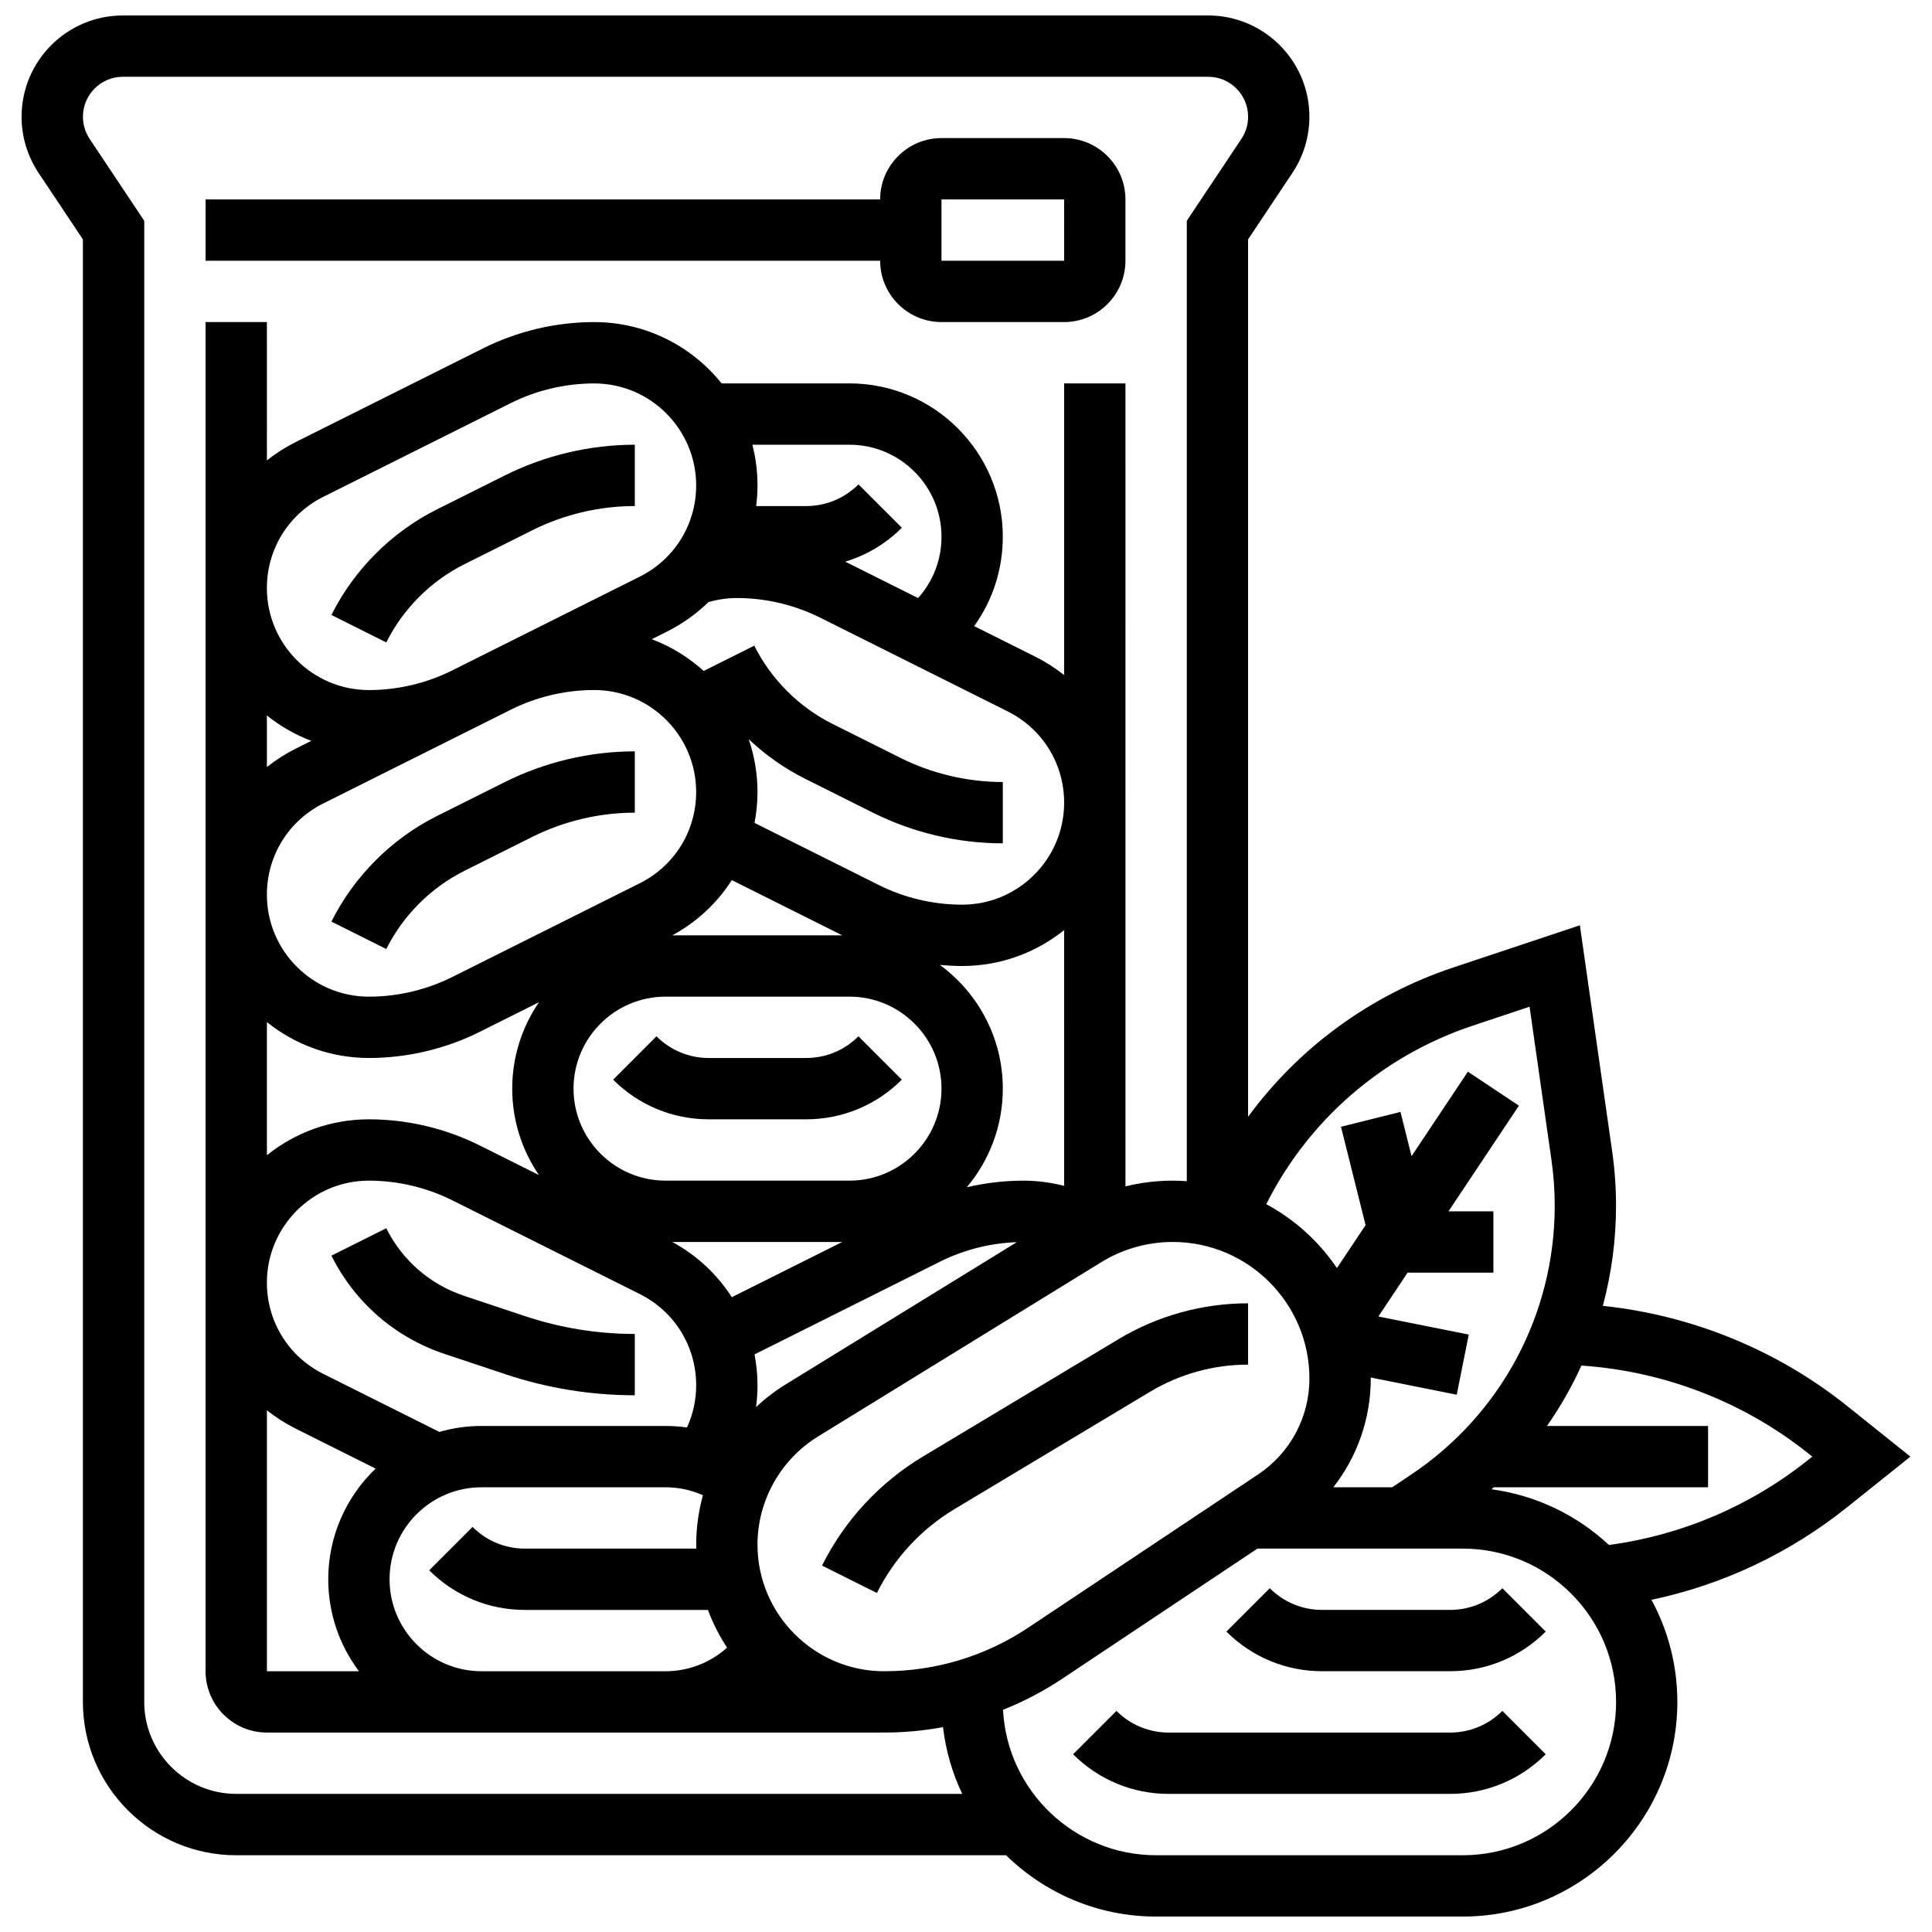
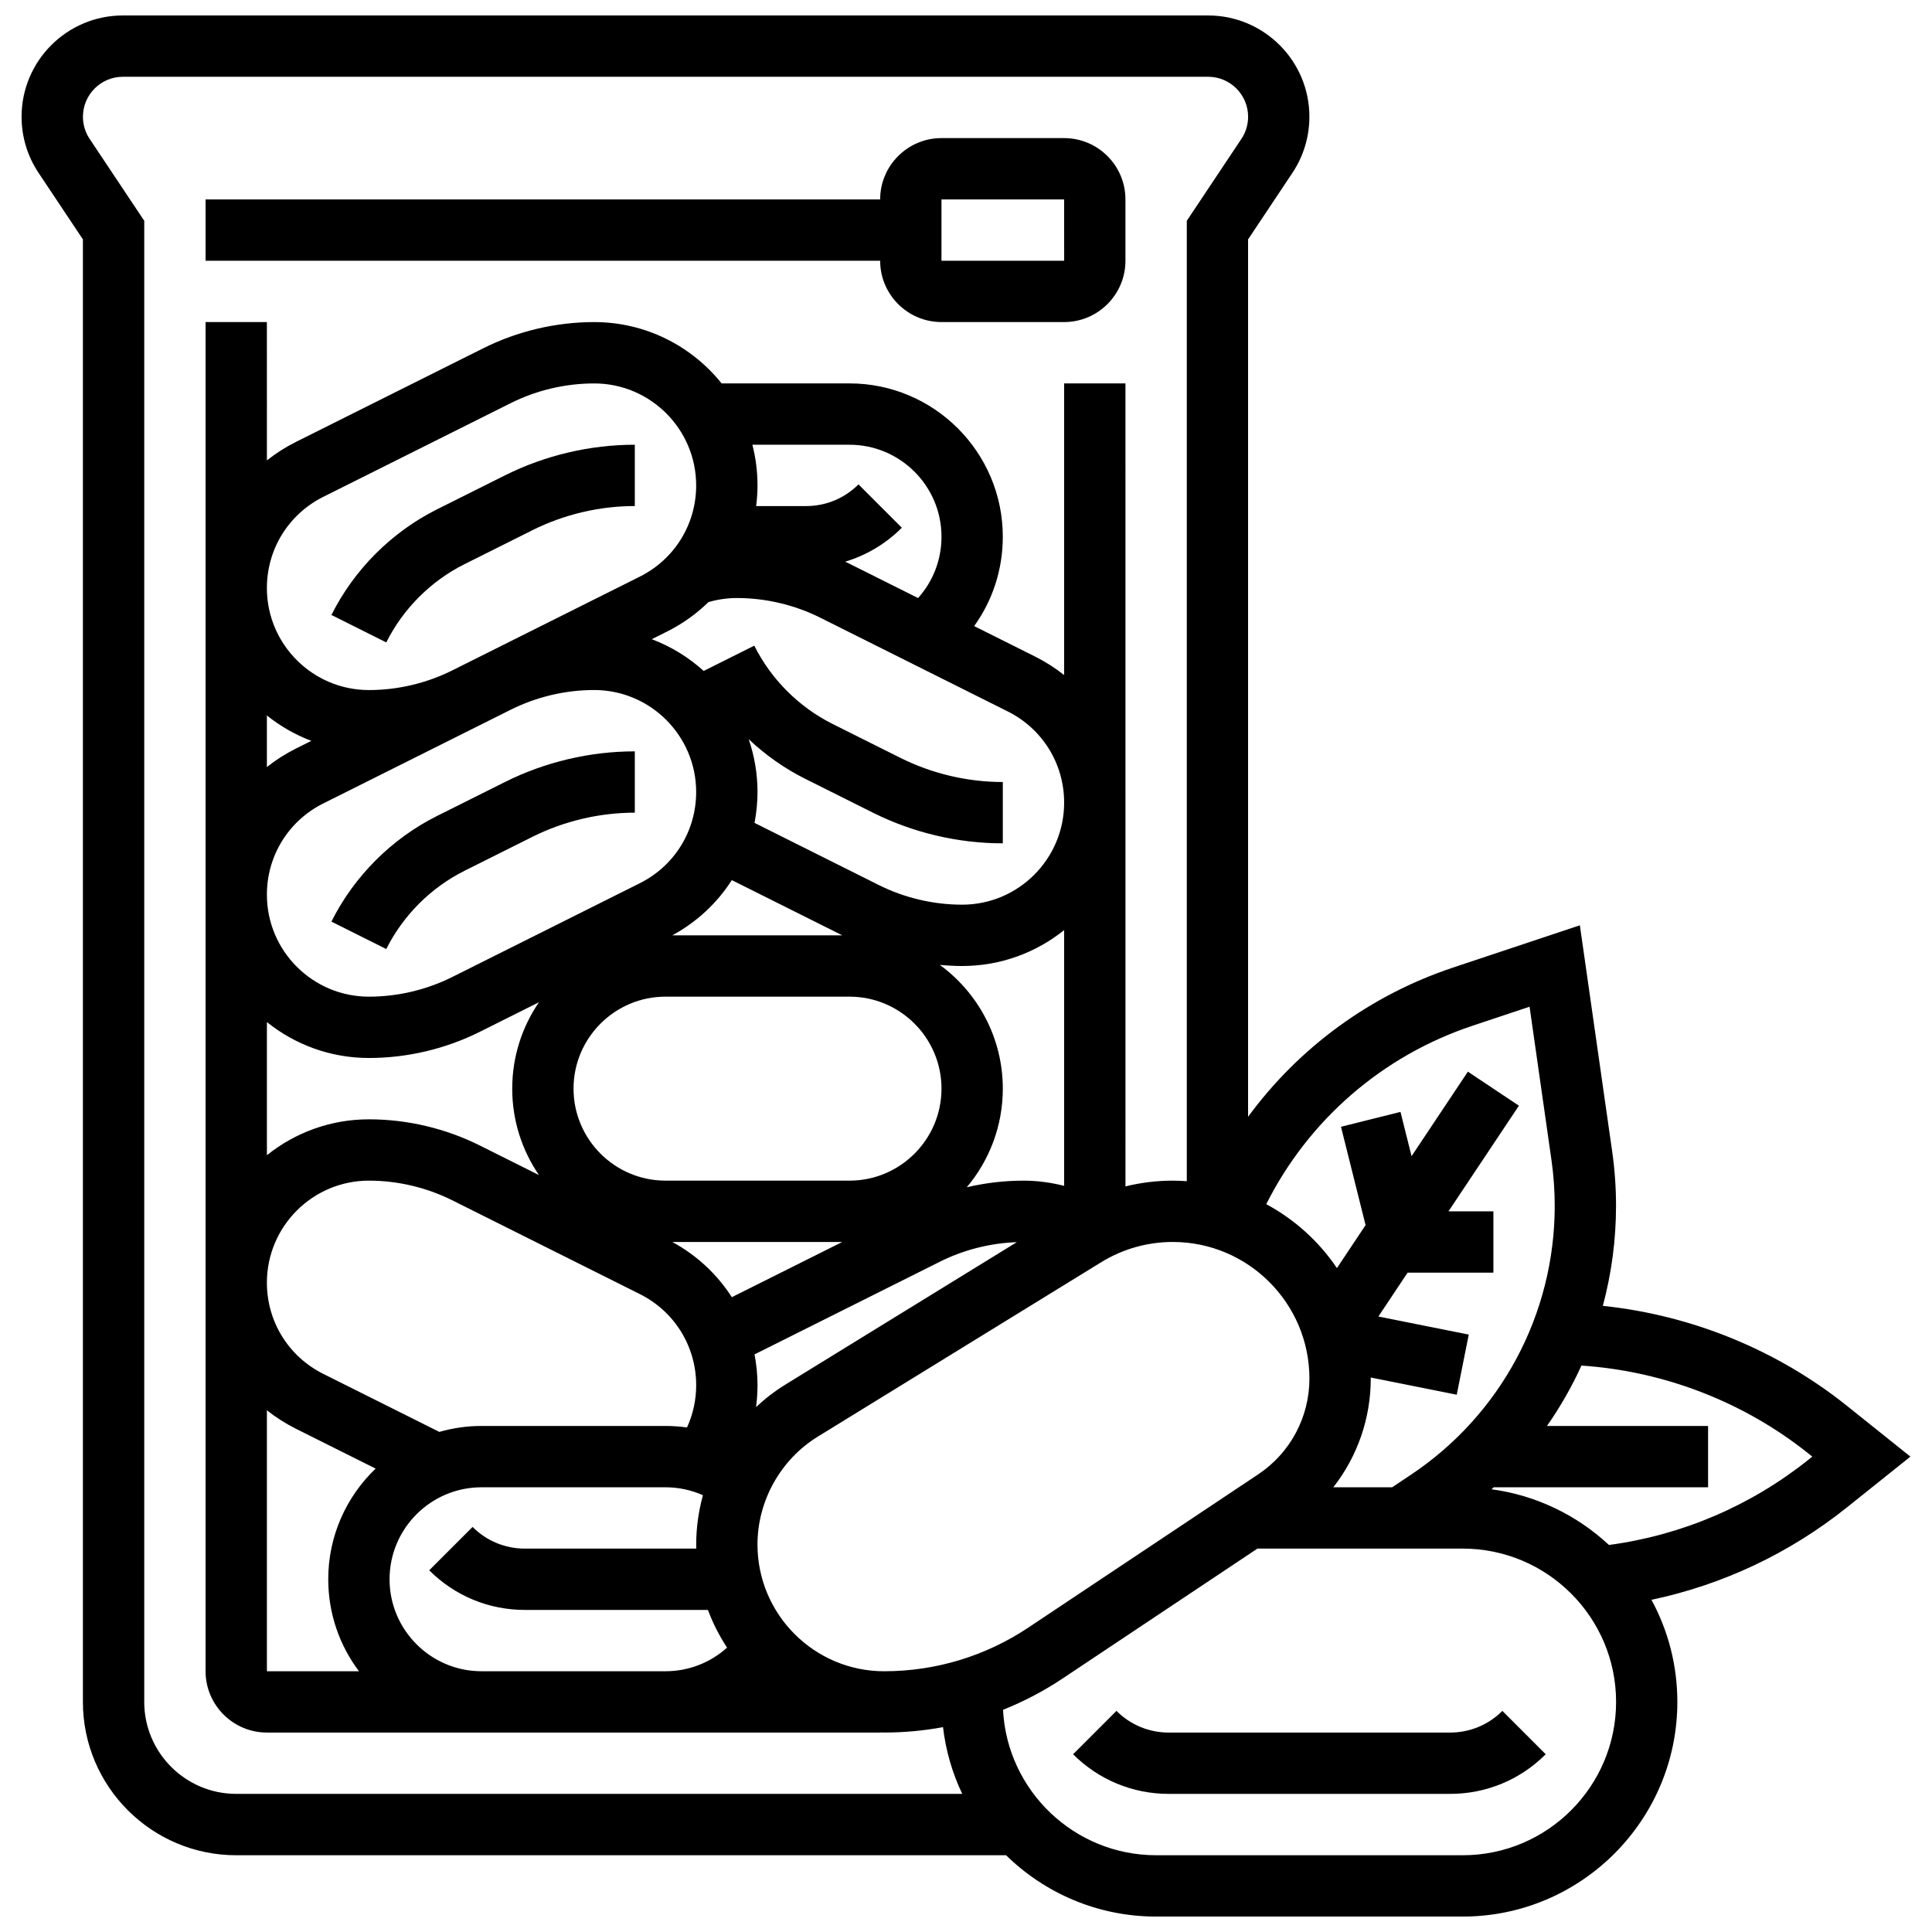
<svg xmlns="http://www.w3.org/2000/svg" width="800px" height="800px" version="1.1" viewBox="144 144 512 512">
  <defs>
    <clipPath id="a">
      <path d="m149 148.09h502v503.81h-502z" />
    </clipPath>
  </defs>
-   <path d="m474.75 505.64v-16.25c-12.105 0-23.988 3.289-34.367 9.52l-51.742 31.047c-11.52 6.914-20.785 16.918-26.793 28.934l14.535 7.269c4.625-9.246 11.754-16.949 20.621-22.266l51.742-31.047c7.852-4.719 16.844-7.207 26.004-7.207z" />
-   <path d="m528.27 570.64h-33.898c-5.238 0-10.164-2.039-13.871-5.746l-11.492 11.492c6.773 6.773 15.785 10.504 25.363 10.504h33.898c9.582 0 18.59-3.731 25.363-10.504l-11.492-11.492c-3.703 3.703-8.629 5.746-13.871 5.746z" />
  <path d="m528.27 603.15h-74.527c-5.238 0-10.164-2.039-13.871-5.746l-11.492 11.492c6.773 6.773 15.785 10.504 25.363 10.504h74.527c9.582 0 18.59-3.731 25.363-10.504l-11.492-11.492c-3.703 3.703-8.629 5.746-13.871 5.746z" />
  <g clip-path="url(#a)">
    <path d="m650.28 530.02-16.832-13.469c-18.523-14.82-41.16-24.027-64.68-26.484 2.289-8.539 3.496-17.438 3.496-26.516 0-4.809-0.344-9.66-1.023-14.418l-8.559-59.918-33.617 11.203c-22.016 7.34-40.875 21.238-54.312 39.543v-232.52l11.742-17.617c2.949-4.422 4.508-9.57 4.508-14.887 0.004-14.801-12.039-26.84-26.836-26.84h-287.61c-14.801 0-26.84 12.039-26.84 26.84 0 5.316 1.559 10.465 4.508 14.887l11.746 17.617v387.59c0 22.402 18.227 40.629 40.629 40.629h204.02c10.262 10.043 24.293 16.25 39.754 16.25h81.258c31.363 0 56.883-25.516 56.883-56.883 0-9.789-2.484-19.004-6.859-27.059 18.887-3.984 36.582-12.32 51.789-24.48zm-116.07-114.18 15.141-5.047 5.805 40.641c0.57 4 0.863 8.078 0.863 12.121 0 28.719-14.266 55.375-38.16 71.305l-4.93 3.289h-15.59c6.348-8.109 9.926-18.191 9.926-28.801 0-0.098-0.008-0.195-0.008-0.293l22.793 4.559 3.188-15.938-23.953-4.789 7.742-11.621h22.738v-16.25h-11.902l18.664-27.996-13.523-9.016-14.926 22.391-2.934-11.73-15.766 3.941 6.516 26.062-7.59 11.387c-4.766-7.055-11.199-12.887-18.73-16.938 11.191-22.293 30.742-39.312 54.637-47.277zm-155.89 171.06c-18.516 0-33.578-15.062-33.578-33.578 0-11.574 6.121-22.531 15.98-28.598l75.105-46.219c5.711-3.516 12.27-5.371 18.977-5.371 19.961 0.004 36.207 16.246 36.207 36.211 0 10.223-5.078 19.711-13.582 25.379l-60.922 40.613c-11.348 7.566-24.551 11.562-38.188 11.562zm-148.65-311.23 49.66-24.828c6.836-3.422 14.492-5.227 22.133-5.227 14.902 0 27.027 12.125 27.027 27.027 0 10.305-5.727 19.566-14.941 24.176l-49.66 24.828c-6.836 3.422-14.488 5.227-22.129 5.227-14.906 0-27.031-12.125-27.031-27.027 0-10.305 5.727-19.566 14.941-24.176zm30.762 247.8-30.762-15.379c-9.215-4.609-14.941-13.871-14.941-24.176 0-14.902 12.125-27.031 27.031-27.031 7.644 0 15.297 1.805 22.133 5.227l49.66 24.828c9.215 4.609 14.941 13.871 14.941 24.176 0 3.91-0.844 7.691-2.43 11.176-1.875-0.258-3.773-0.398-5.699-0.398h-48.754c-3.879 0-7.625 0.559-11.18 1.578zm-30.762-166.55 49.66-24.828c6.836-3.418 14.488-5.227 22.133-5.227 14.902 0 27.027 12.125 27.027 27.027 0 10.305-5.727 19.566-14.941 24.176l-49.66 24.828c-6.836 3.426-14.488 5.231-22.129 5.231-14.906 0-27.031-12.125-27.031-27.031 0-10.301 5.727-19.566 14.941-24.176zm-14.941-9.648v-13.668c3.519 2.824 7.484 5.109 11.773 6.731l-4.102 2.051c-2.762 1.383-5.324 3.023-7.672 4.887zm123.21 29.969 29.27 14.633h-45.039c6.547-3.559 11.914-8.609 15.77-14.633zm-15.77 95.895h45.039l-29.27 14.633c-3.856-6.019-9.223-11.074-15.77-14.633zm46.957-16.254h-48.754c-13.441 0-24.379-10.938-24.379-24.379s10.938-24.379 24.379-24.379h48.754c13.441 0 24.379 10.938 24.379 24.379 0 13.445-10.938 24.379-24.379 24.379zm-127.36-32.504c10.156 0 20.32-2.398 29.398-6.941l15.668-7.836c-4.469 6.527-7.09 14.414-7.09 22.906 0 8.488 2.621 16.375 7.09 22.902l-15.668-7.836c-9.078-4.539-19.246-6.941-29.402-6.941-10.219 0-19.617 3.566-27.027 9.512v-35.277c7.414 5.945 16.809 9.512 27.031 9.512zm102.59 92.52c0.254-1.906 0.391-3.836 0.391-5.785 0-2.789-0.281-5.519-0.789-8.184l49.141-24.57c6.309-3.156 13.312-4.918 20.367-5.172l-61.254 37.695c-2.84 1.746-5.461 3.769-7.856 6.016zm81.652-58.629c-3.5-0.898-7.117-1.383-10.777-1.383-5.051 0-10.105 0.598-15.023 1.75 5.949-7.07 9.547-16.188 9.547-26.129 0-13.457-6.582-25.402-16.691-32.801 1.969 0.18 3.941 0.297 5.914 0.297 10.219 0 19.617-3.566 27.027-9.512zm-27.031-74.52c-7.644 0-15.297-1.805-22.133-5.227l-32.887-16.445c0.504-2.664 0.789-5.398 0.789-8.184 0-4.898-0.828-9.605-2.336-14 4.438 4.191 9.477 7.75 14.953 10.488l17.969 8.988c10.633 5.316 22.535 8.125 34.422 8.125v-16.25c-9.375 0-18.766-2.219-27.152-6.41l-17.965-8.984c-8.918-4.461-16.285-11.828-20.746-20.746l-13.406 6.703c-3.984-3.606-8.645-6.477-13.762-8.414l4.102-2.051c4.106-2.055 7.758-4.699 10.918-7.777 2.438-0.703 4.957-1.082 7.531-1.082 7.644 0 15.297 1.805 22.133 5.227l49.66 24.828c9.215 4.609 14.941 13.871 14.941 24.176 0 14.91-12.125 27.035-27.031 27.035zm-11.684-81.258-18.621-9.312c-0.23-0.113-0.465-0.211-0.695-0.324 5.613-1.684 10.762-4.738 15.02-8.996l-11.492-11.492c-3.707 3.707-8.633 5.746-13.871 5.746h-13.246c0.227-1.801 0.359-3.625 0.359-5.477 0-3.719-0.473-7.332-1.359-10.777h25.738c13.441 0 24.379 10.938 24.379 24.379 0 6.113-2.227 11.824-6.211 16.254zm-172.56 215.25c2.348 1.863 4.914 3.508 7.672 4.887l21.137 10.566c-7.727 7.402-12.555 17.809-12.555 29.332 0 9.141 3.035 17.582 8.148 24.379l-24.402-0.004zm32.504 44.785c0-13.441 10.934-24.379 24.379-24.379h48.754c3.473 0 6.824 0.723 9.914 2.106-1.16 4.223-1.785 8.617-1.785 13.074 0 0.359 0.02 0.715 0.027 1.074h-45.418c-5.238 0-10.164-2.039-13.871-5.746l-11.492 11.492c6.773 6.773 15.785 10.504 25.363 10.504h48.5c1.316 3.539 3.027 6.883 5.074 9.992-4.43 3.984-10.215 6.258-16.312 6.258h-48.754c-13.441 0-24.379-10.934-24.379-24.375zm-65.008 32.504v-392.51l-14.473-21.711c-1.164-1.742-1.777-3.773-1.777-5.871 0-5.84 4.746-10.59 10.586-10.59h287.61c5.836 0 10.586 4.75 10.586 10.59 0 2.098-0.613 4.129-1.777 5.871l-14.473 21.711v254.51c-1.227-0.086-2.457-0.145-3.703-0.145-4.25 0-8.461 0.516-12.547 1.523l-0.004-212.8h-16.25v77.289c-2.348-1.863-4.914-3.508-7.672-4.887l-16.176-8.086c4.902-6.805 7.594-15.004 7.594-23.688 0-22.402-18.227-40.629-40.629-40.629h-33.891c-7.938-9.898-20.121-16.25-33.766-16.25-10.156 0-20.32 2.398-29.398 6.941l-49.66 24.828c-2.762 1.379-5.328 3.023-7.672 4.887l-0.008-36.66h-16.25v357.54c0 8.961 7.293 16.25 16.25 16.25h162.52v-0.027c0.359 0.008 0.715 0.027 1.074 0.027 5.266 0 10.477-0.484 15.586-1.43 0.738 6.258 2.484 12.211 5.094 17.684h-192.4c-13.441 0-24.379-10.934-24.379-24.375zm349.42 40.629h-81.258c-21.703 0-39.488-17.105-40.578-38.543 5.477-2.184 10.742-4.934 15.719-8.25l51.695-34.469h54.422c22.402 0 40.629 18.227 40.629 40.629 0 22.406-18.227 40.633-40.629 40.633zm91.656-104.86c-15.316 12.25-33.539 20.035-52.914 22.637-8.41-7.836-19.184-13.156-31.121-14.762 0.188-0.172 0.371-0.352 0.559-0.523l56.828-0.004v-16.25h-42.695c3.527-5.051 6.586-10.406 9.137-16.004 21.867 1.457 43.066 9.633 60.211 23.352l0.973 0.777z" />
  </g>
  <path d="m393.5 229.35h32.504c8.961 0 16.25-7.293 16.25-16.25v-16.254c0-8.961-7.293-16.25-16.25-16.25h-32.504c-8.961 0-16.25 7.293-16.25 16.25h-178.77v16.25h178.77c0 8.965 7.293 16.254 16.254 16.254zm0-32.504h32.504l0.012 16.25h-0.012-32.504z" />
-   <path d="m357.62 424.38h-25.773c-5.238 0-10.164-2.039-13.871-5.746l-11.492 11.492c6.773 6.773 15.785 10.504 25.363 10.504h25.773c9.582 0 18.59-3.731 25.363-10.504l-11.492-11.492c-3.703 3.707-8.633 5.746-13.871 5.746z" />
  <path d="m267.11 374.76 17.965-8.984c8.391-4.191 17.781-6.41 27.156-6.41v-16.25c-11.887 0-23.789 2.812-34.422 8.125l-17.969 8.984c-12.043 6.023-21.992 15.969-28.012 28.012l14.535 7.269c4.461-8.918 11.828-16.285 20.746-20.746z" />
  <path d="m267.11 293.5 17.965-8.984c8.391-4.191 17.781-6.41 27.156-6.41v-16.25c-11.887 0-23.789 2.812-34.422 8.125l-17.969 8.984c-12.043 6.023-21.992 15.969-28.012 28.012l14.535 7.269c4.461-8.922 11.828-16.289 20.746-20.746z" />
-   <path d="m312.23 513.76v-16.25c-9.91 0-19.703-1.59-29.102-4.723l-16.102-5.367c-9.059-3.019-16.395-9.383-20.664-17.926l-14.535 7.269c6.211 12.422 16.887 21.68 30.062 26.074l16.098 5.367c11.062 3.684 22.582 5.555 34.242 5.555z" />
</svg>